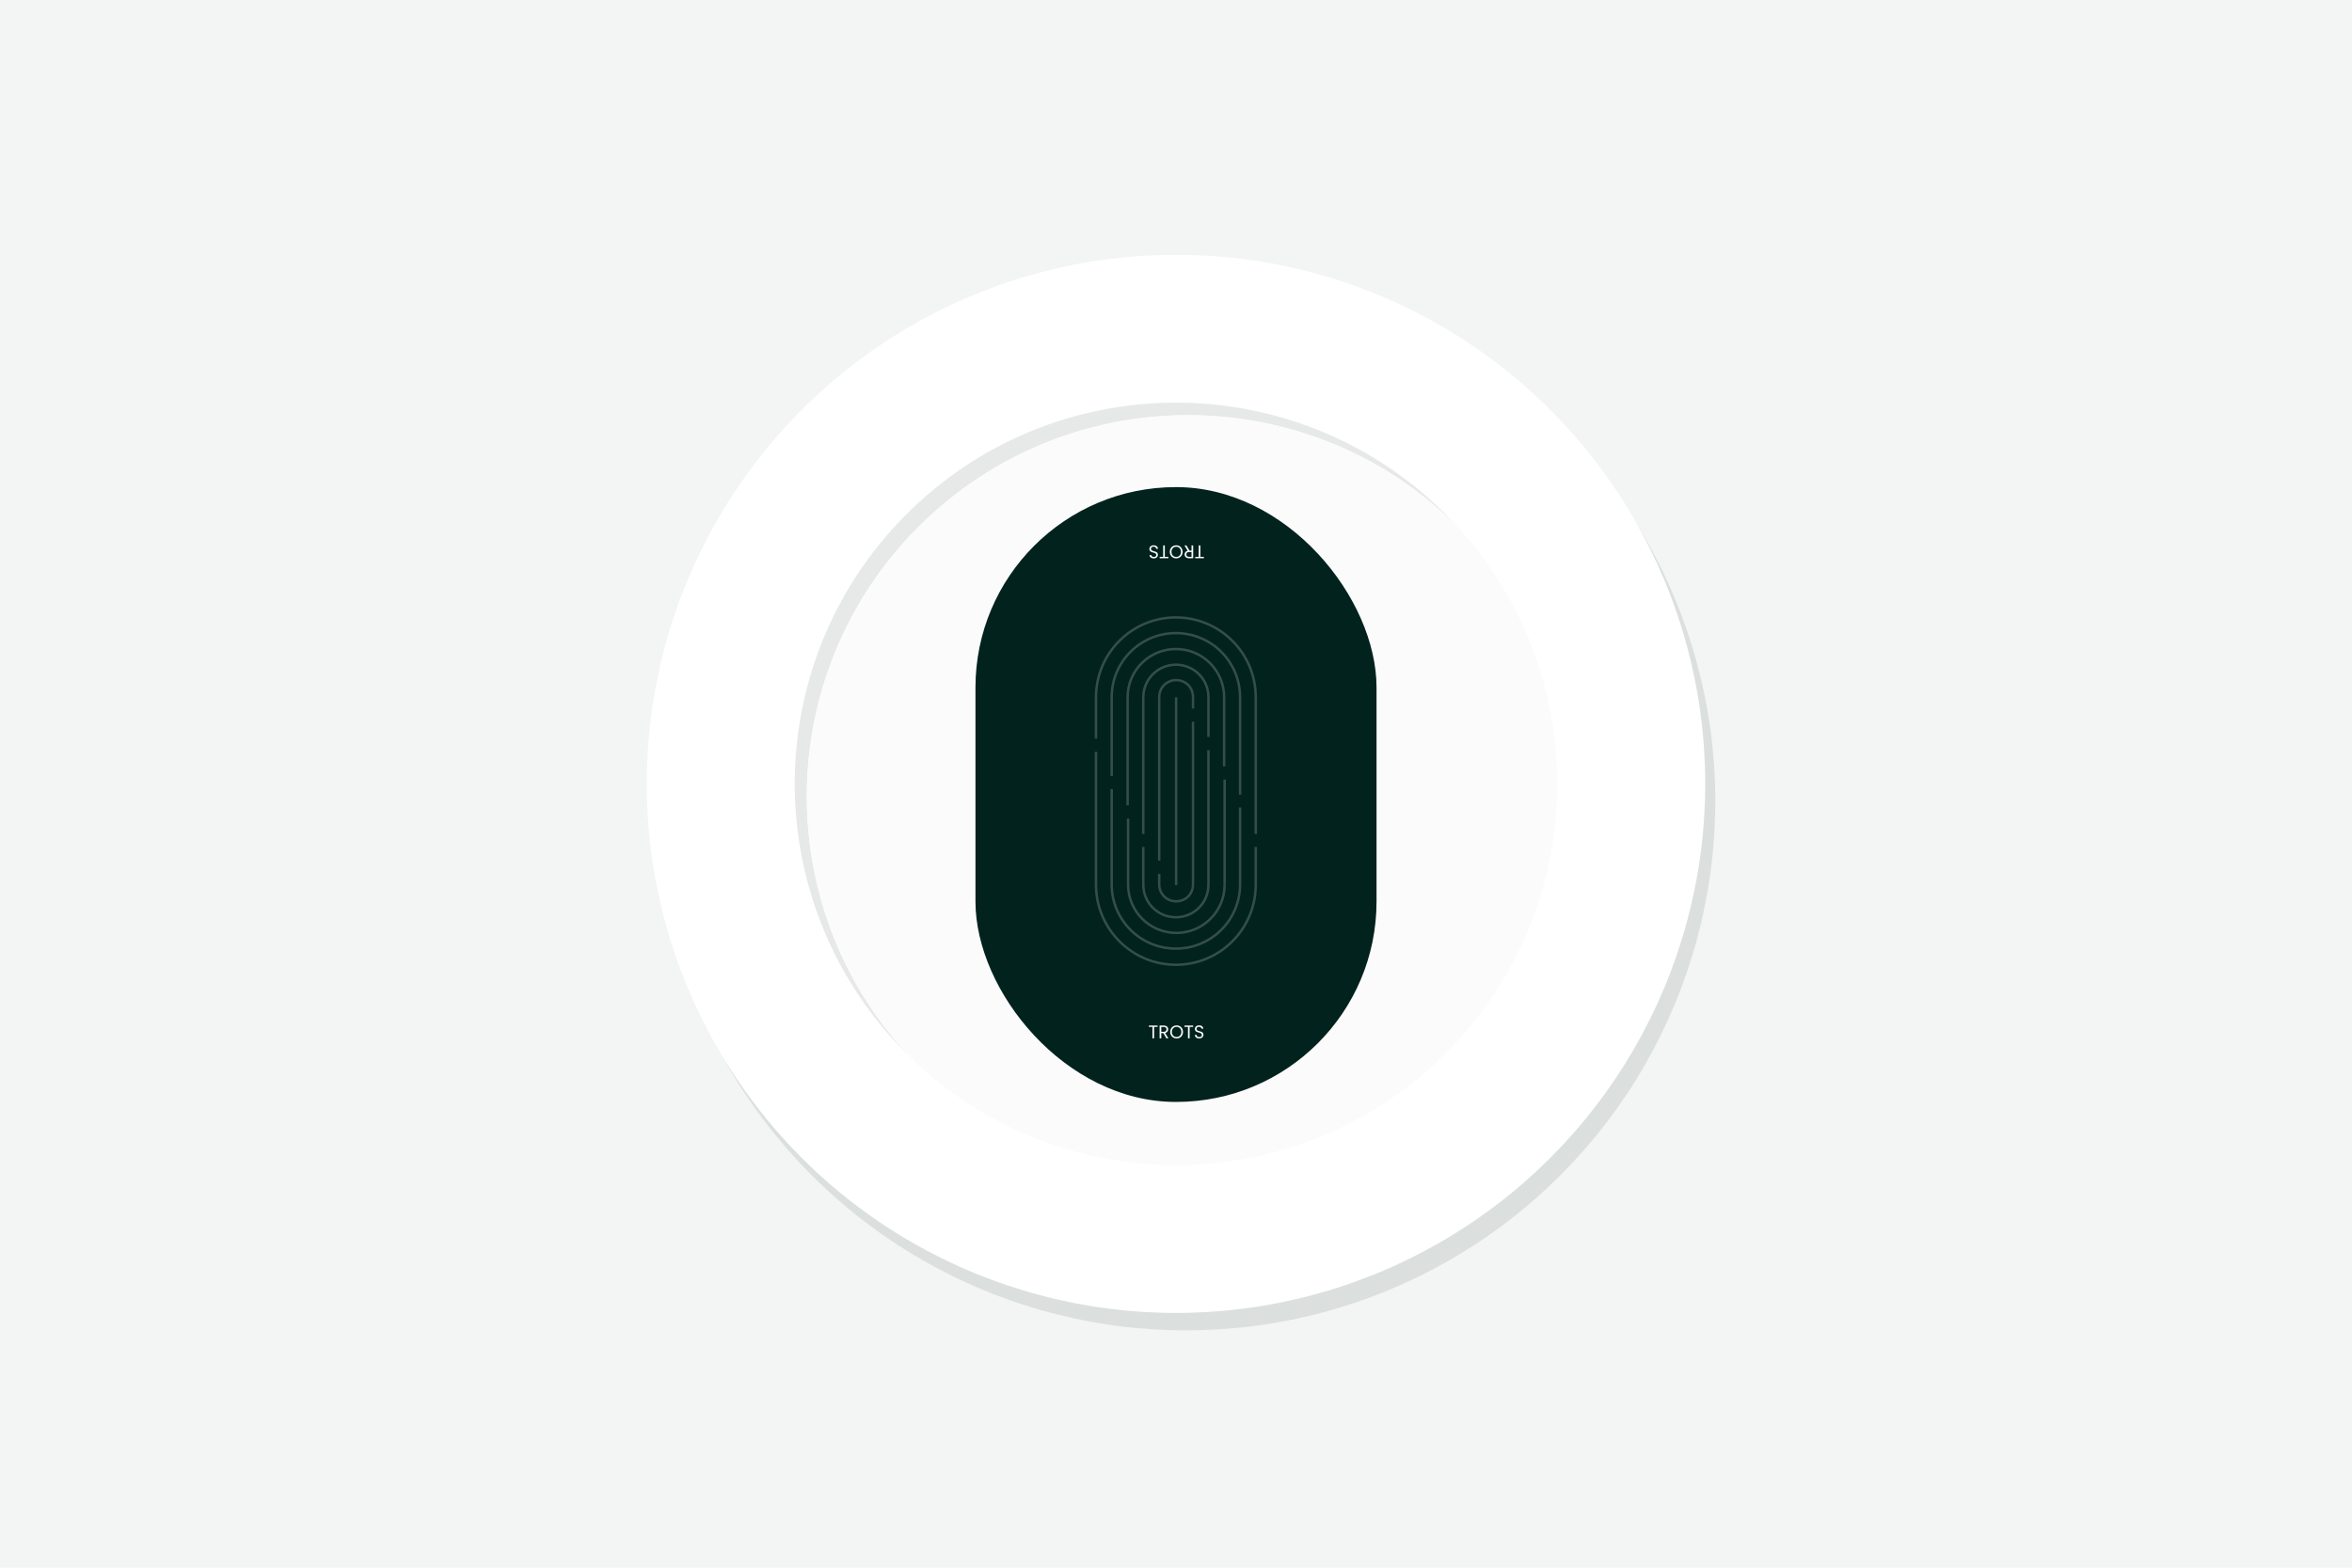
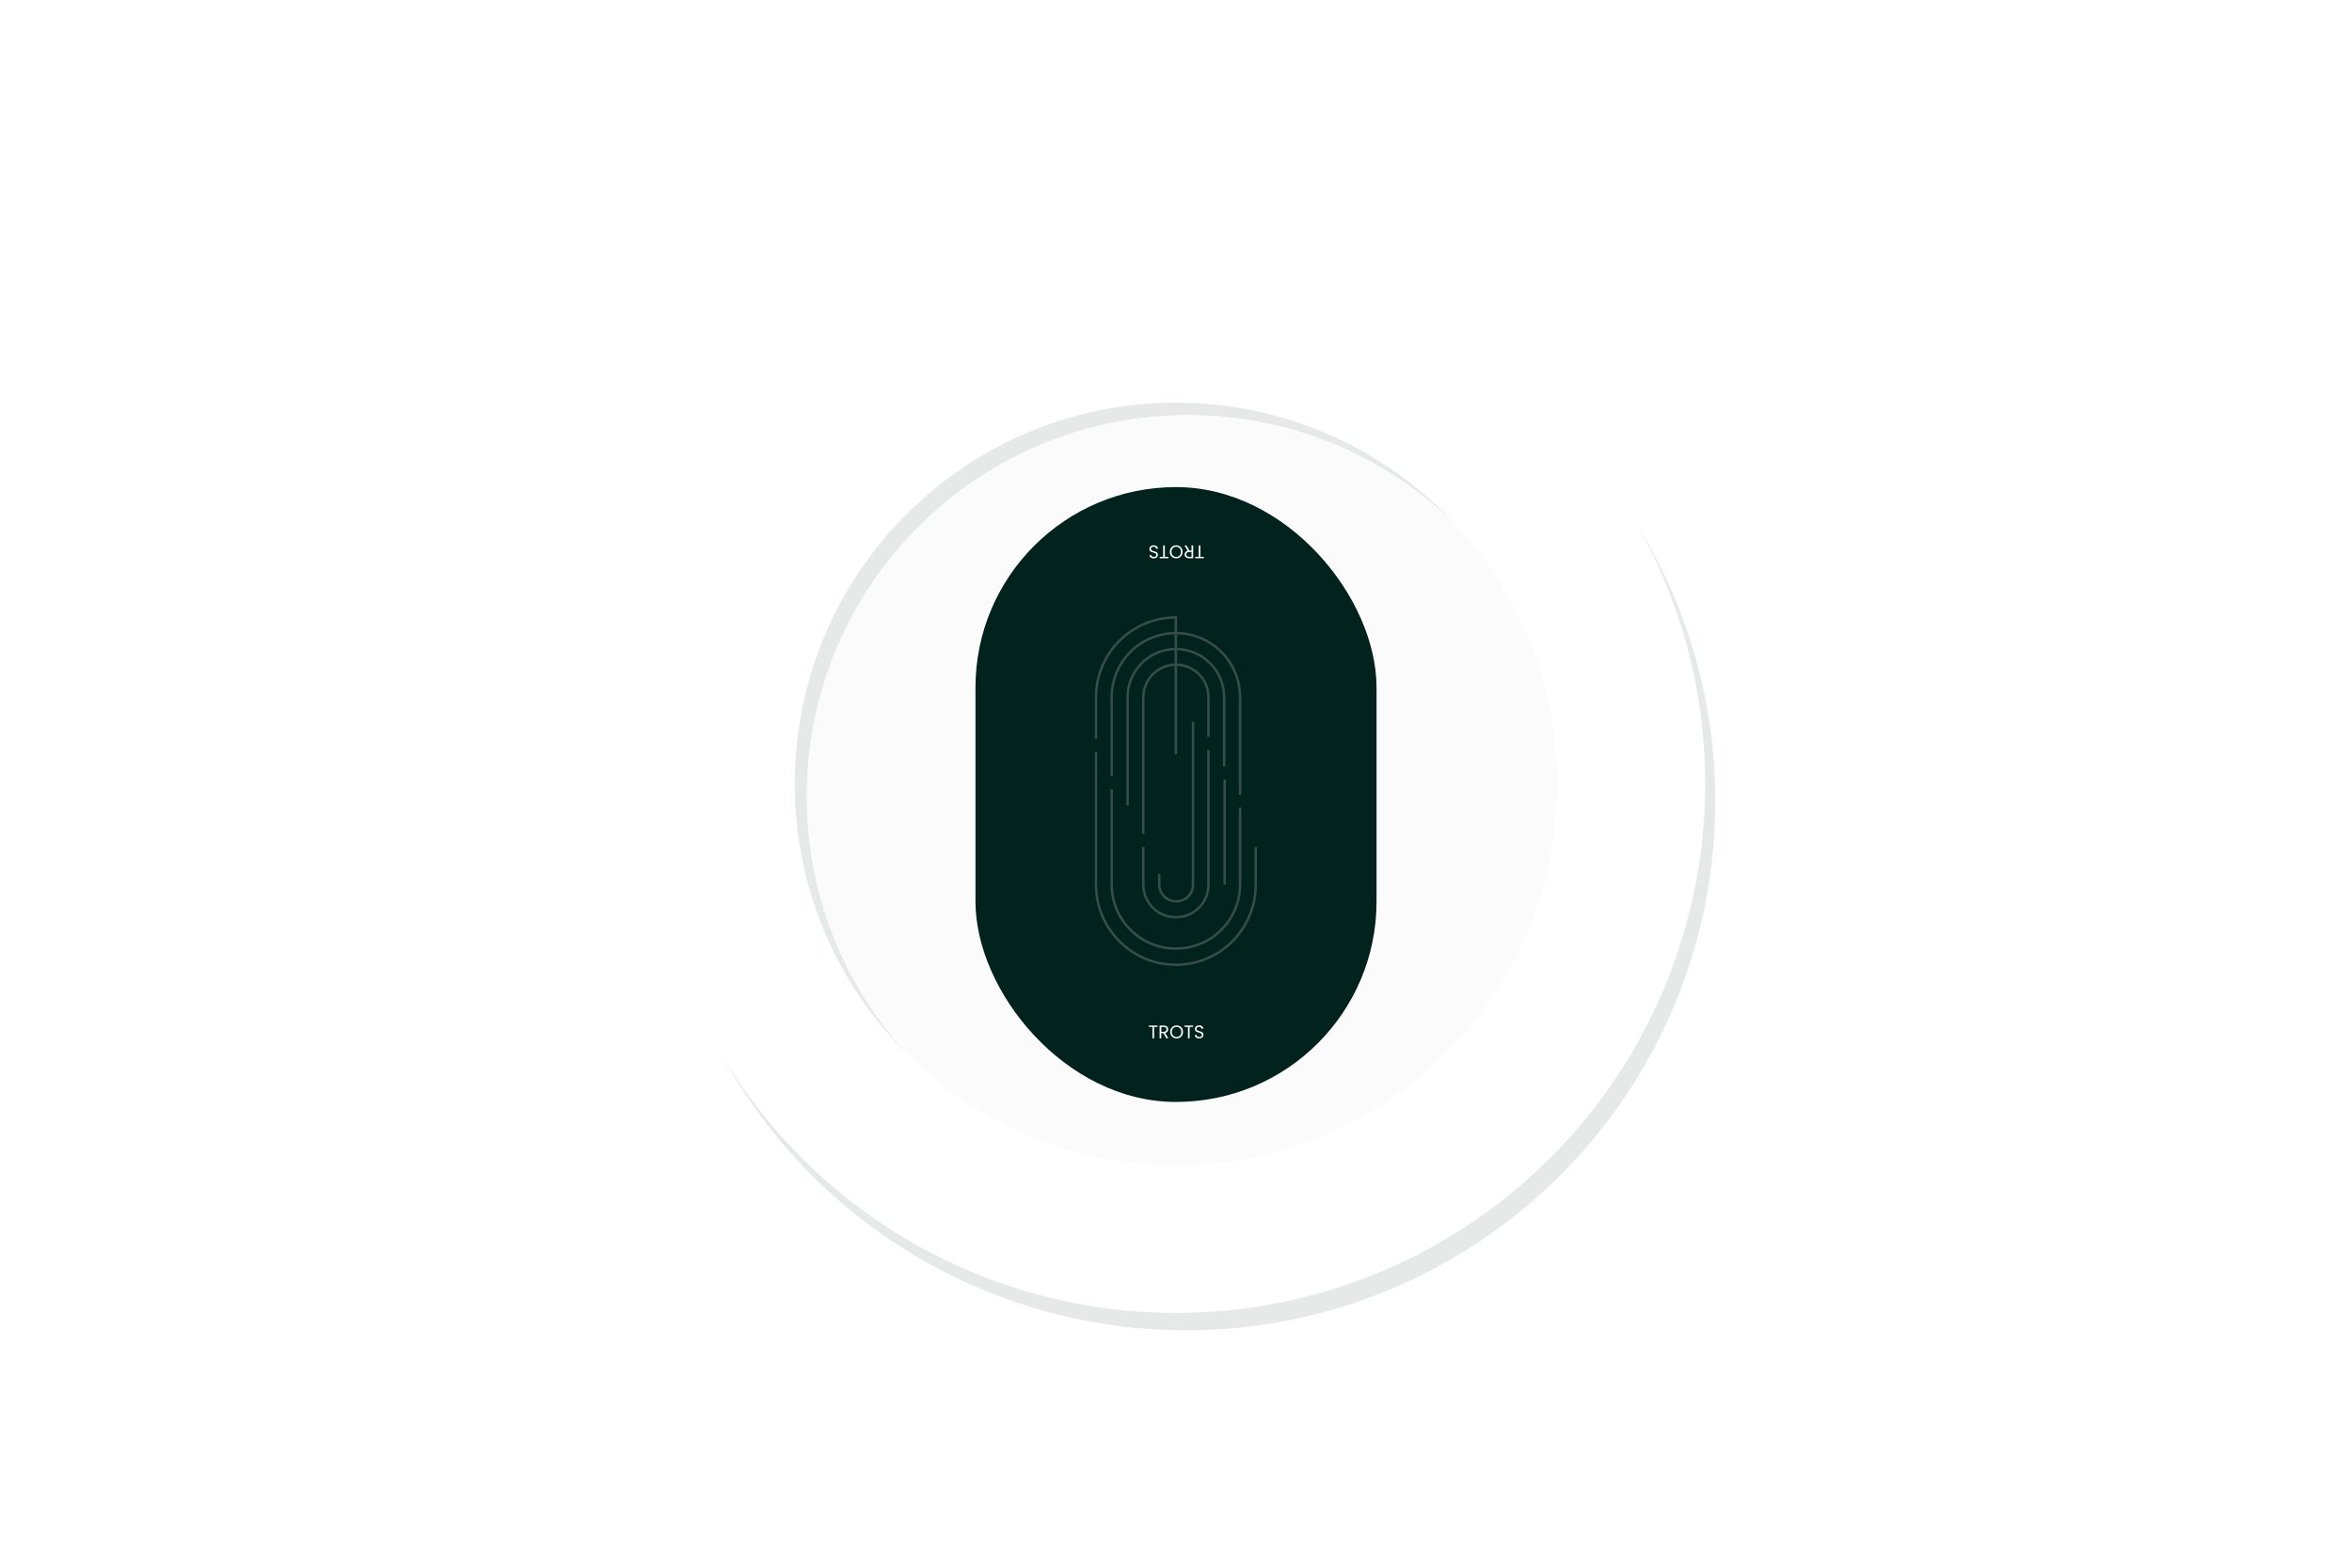
<svg xmlns="http://www.w3.org/2000/svg" id="Layer_1" data-name="Layer 1" viewBox="0 0 960 640">
-   <rect width="960" height="640" style="fill: #f3f4f4;" />
  <circle cx="484.11" cy="327.11" r="216" style="fill: #02221d; opacity: .1;" />
  <circle cx="480" cy="320" r="216" style="fill: #fff;" />
  <g>
    <path d="M376.87,213.14c60.99-58.86,157.64-57.97,217.54,1.38-.8-.87-1.61-1.73-2.44-2.59-59.68-61.84-158.2-63.59-220.04-3.91s-63.59,158.2-3.91,220.04c.83.86,1.66,1.69,2.5,2.53-57.18-61.97-54.64-158.6,6.35-217.45Z" style="fill: #02221d; opacity: .1;" />
    <path d="M588.07,431.98c60.99-58.86,63.53-155.48,6.35-217.45-59.9-59.35-156.55-60.24-217.54-1.38-60.99,58.86-63.53,155.48-6.35,217.45,59.9,59.35,156.55,60.24,217.54,1.38Z" style="fill: #fbfbfb;" />
  </g>
  <g>
    <g>
      <rect x="398.15" y="198.86" width="163.7" height="251" rx="81.8" ry="81.8" style="fill: #02221d;" />
      <g style="opacity: .2;">
-         <path d="M447.35,301.56v-16.9c0-18,14.6-32.6,32.6-32.6s32.6,14.6,32.6,32.6v55.8" style="fill: none; stroke: #fff; stroke-miterlimit: 10;" />
+         <path d="M447.35,301.56v-16.9c0-18,14.6-32.6,32.6-32.6v55.8" style="fill: none; stroke: #fff; stroke-miterlimit: 10;" />
        <path d="M447.35,306.96v54.2c0,18,14.6,32.7,32.6,32.7s32.6-14.6,32.6-32.7v-15.4" style="fill: none; stroke: #fff; stroke-miterlimit: 10;" />
        <path d="M453.75,316.86v-32.2c0-14.5,11.7-26.2,26.2-26.2s26.2,11.7,26.2,26.2v39.8" style="fill: none; stroke: #fff; stroke-miterlimit: 10;" />
        <path d="M453.75,322.16v38.9c0,14.5,11.7,26.2,26.2,26.2s26.2-11.7,26.2-26.2v-31.4" style="fill: none; stroke: #fff; stroke-miterlimit: 10;" />
-         <path d="M499.85,361.16c0,10.9-8.8,19.7-19.7,19.7s-19.7-8.8-19.7-19.7v-27" style="fill: none; stroke: #fff; stroke-miterlimit: 10;" />
        <path d="M460.25,328.76v-44.1c0-10.9,8.8-19.7,19.7-19.7s19.7,8.8,19.7,19.7v28.2" style="fill: none; stroke: #fff; stroke-miterlimit: 10;" />
        <line x1="499.85" y1="361.16" x2="499.85" y2="318.26" style="fill: none; stroke: #fff; stroke-miterlimit: 10;" />
        <path d="M466.65,340.46v-55.8c0-7.3,5.9-13.3,13.3-13.3s13.3,5.9,13.3,13.3v16.2" style="fill: none; stroke: #fff; stroke-miterlimit: 10;" />
        <path d="M466.65,345.76v15.4c0,7.4,5.9,13.3,13.3,13.3s13.3-5.9,13.3-13.3v-54.9" style="fill: none; stroke: #fff; stroke-miterlimit: 10;" />
-         <path d="M473.15,351.36v-66.8c0-3.8,3-6.9,6.9-6.9s6.9,3,6.9,6.9v4.7" style="fill: none; stroke: #fff; stroke-miterlimit: 10;" />
        <path d="M473.15,356.76v4.3c0,3.8,3,6.9,6.9,6.9s6.9-3,6.9-6.9v-66.4" style="fill: none; stroke: #fff; stroke-miterlimit: 10;" />
-         <line x1="480.05" y1="361.36" x2="480.05" y2="284.66" style="fill: none; stroke: #fff; stroke-miterlimit: 10;" />
      </g>
    </g>
    <g>
      <path d="M487.85,227.89v-.56h1.42v-4.67h.68v4.67h1.43v.56h-3.54Z" style="fill: #fbfbfb;" />
      <path d="M484.26,222.66l1.25,2.14h.83v-2.14h.68v5.23h-1.69c-.4,0-.73-.07-1-.2-.27-.13-.48-.32-.61-.55-.13-.23-.2-.49-.2-.79,0-.36.1-.68.31-.95.21-.27.52-.46.93-.55l-1.31-2.19h.82ZM486.33,225.35h-1c-.37,0-.65.09-.83.27-.18.18-.28.43-.28.73s.09.55.27.72c.18.17.46.25.84.25h1v-1.98Z" style="fill: #fbfbfb;" />
      <path d="M481.41,222.95c.4.23.72.54.95.95s.35.87.35,1.38-.12.97-.35,1.38-.55.73-.95.95c-.4.23-.84.34-1.33.34s-.94-.11-1.33-.34c-.4-.23-.71-.54-.95-.95-.23-.41-.34-.87-.34-1.38s.12-.98.34-1.38c.23-.4.54-.72.95-.95.4-.23.84-.34,1.33-.34s.93.11,1.33.34ZM479.1,223.46c-.29.17-.52.41-.69.73-.17.31-.25.68-.25,1.1s.08.79.25,1.1c.17.31.4.55.69.72s.62.25.99.25.7-.08.99-.25.52-.41.69-.72c.17-.31.25-.68.25-1.1s-.08-.78-.25-1.1c-.17-.31-.4-.56-.69-.73-.29-.17-.62-.25-.99-.25s-.69.08-.99.25Z" style="fill: #fbfbfb;" />
      <path d="M473.34,227.89v-.56h1.42v-4.67h.68v4.67h1.43v.56h-3.54Z" style="fill: #fbfbfb;" />
      <path d="M471.77,222.79c.27.12.49.29.64.51.16.22.24.47.24.75h-.73c-.02-.25-.13-.45-.3-.62-.18-.17-.44-.25-.78-.25s-.58.08-.77.24c-.19.16-.28.37-.28.63,0,.2.06.36.17.49.11.12.25.22.41.29.16.06.39.14.67.21.34.09.62.18.83.27.21.09.38.23.53.42s.22.45.22.78c0,.28-.07.54-.22.76-.15.22-.35.39-.61.51-.26.12-.56.18-.9.18-.49,0-.89-.12-1.2-.37-.31-.25-.49-.57-.53-.98h.75c.03.2.13.38.32.53.18.15.43.23.74.23.28,0,.52-.07.7-.22.18-.15.27-.35.27-.62,0-.19-.05-.35-.16-.47-.11-.12-.24-.21-.4-.27s-.38-.13-.66-.21c-.34-.1-.62-.19-.83-.28-.21-.09-.39-.23-.54-.43-.15-.19-.22-.45-.22-.78,0-.25.07-.49.2-.72s.33-.41.6-.55c.27-.14.58-.21.94-.21s.65.06.93.18Z" style="fill: #fbfbfb;" />
    </g>
    <g>
      <path d="M472.48,418.67v.56h-1.42v4.67h-.68v-4.67h-1.43v-.56h3.54Z" style="fill: #fbfbfb;" />
      <path d="M476.07,423.9l-1.25-2.14h-.83v2.14h-.68v-5.23h1.69c.4,0,.73.07,1,.2.27.13.48.32.61.55.13.23.2.49.2.79,0,.36-.1.68-.31.95-.21.27-.52.46-.93.55l1.31,2.19h-.82ZM474,421.21h1c.37,0,.65-.09.83-.27.18-.18.28-.43.28-.73s-.09-.55-.27-.72c-.18-.17-.46-.25-.84-.25h-1v1.98Z" style="fill: #fbfbfb;" />
      <path d="M478.92,423.61c-.4-.23-.72-.54-.95-.95s-.35-.87-.35-1.38.12-.97.35-1.38.55-.73.95-.95c.4-.23.84-.34,1.33-.34s.94.11,1.33.34c.4.23.71.54.95.95.23.41.34.87.34,1.38s-.12.98-.34,1.38c-.23.4-.54.72-.95.95-.4.23-.84.34-1.33.34s-.93-.11-1.33-.34ZM481.23,423.1c.29-.17.52-.41.69-.73.17-.31.25-.68.25-1.1s-.08-.79-.25-1.1c-.17-.31-.4-.55-.69-.72s-.62-.25-.99-.25-.7.08-.99.25-.52.41-.69.72c-.17.31-.25.68-.25,1.1s.08.78.25,1.1c.17.31.4.56.69.73.29.17.62.25.99.25s.69-.08.99-.25Z" style="fill: #fbfbfb;" />
      <path d="M486.99,418.67v.56h-1.42v4.67h-.68v-4.67h-1.43v-.56h3.54Z" style="fill: #fbfbfb;" />
      <path d="M488.56,423.77c-.27-.12-.49-.29-.64-.51-.16-.22-.24-.47-.24-.75h.73c.02.25.13.45.3.62.18.17.44.25.78.25s.58-.08.77-.24c.19-.16.28-.37.28-.63,0-.2-.06-.36-.17-.49-.11-.12-.25-.22-.41-.29-.16-.06-.39-.14-.67-.21-.34-.09-.62-.18-.83-.27-.21-.09-.38-.23-.53-.42s-.22-.45-.22-.78c0-.28.07-.54.22-.76.15-.22.35-.39.61-.51.26-.12.56-.18.9-.18.49,0,.89.12,1.2.37.31.25.49.57.53.98h-.75c-.03-.2-.13-.38-.32-.53-.18-.15-.43-.23-.74-.23-.28,0-.52.07-.7.22-.18.15-.27.35-.27.62,0,.19.05.35.16.47.11.12.24.21.4.27s.38.13.66.21c.34.1.62.19.83.28.21.09.39.23.54.43.15.19.22.45.22.78,0,.25-.07.49-.2.72s-.33.41-.6.55c-.27.14-.58.21-.94.21s-.65-.06-.93-.18Z" style="fill: #fbfbfb;" />
    </g>
  </g>
</svg>